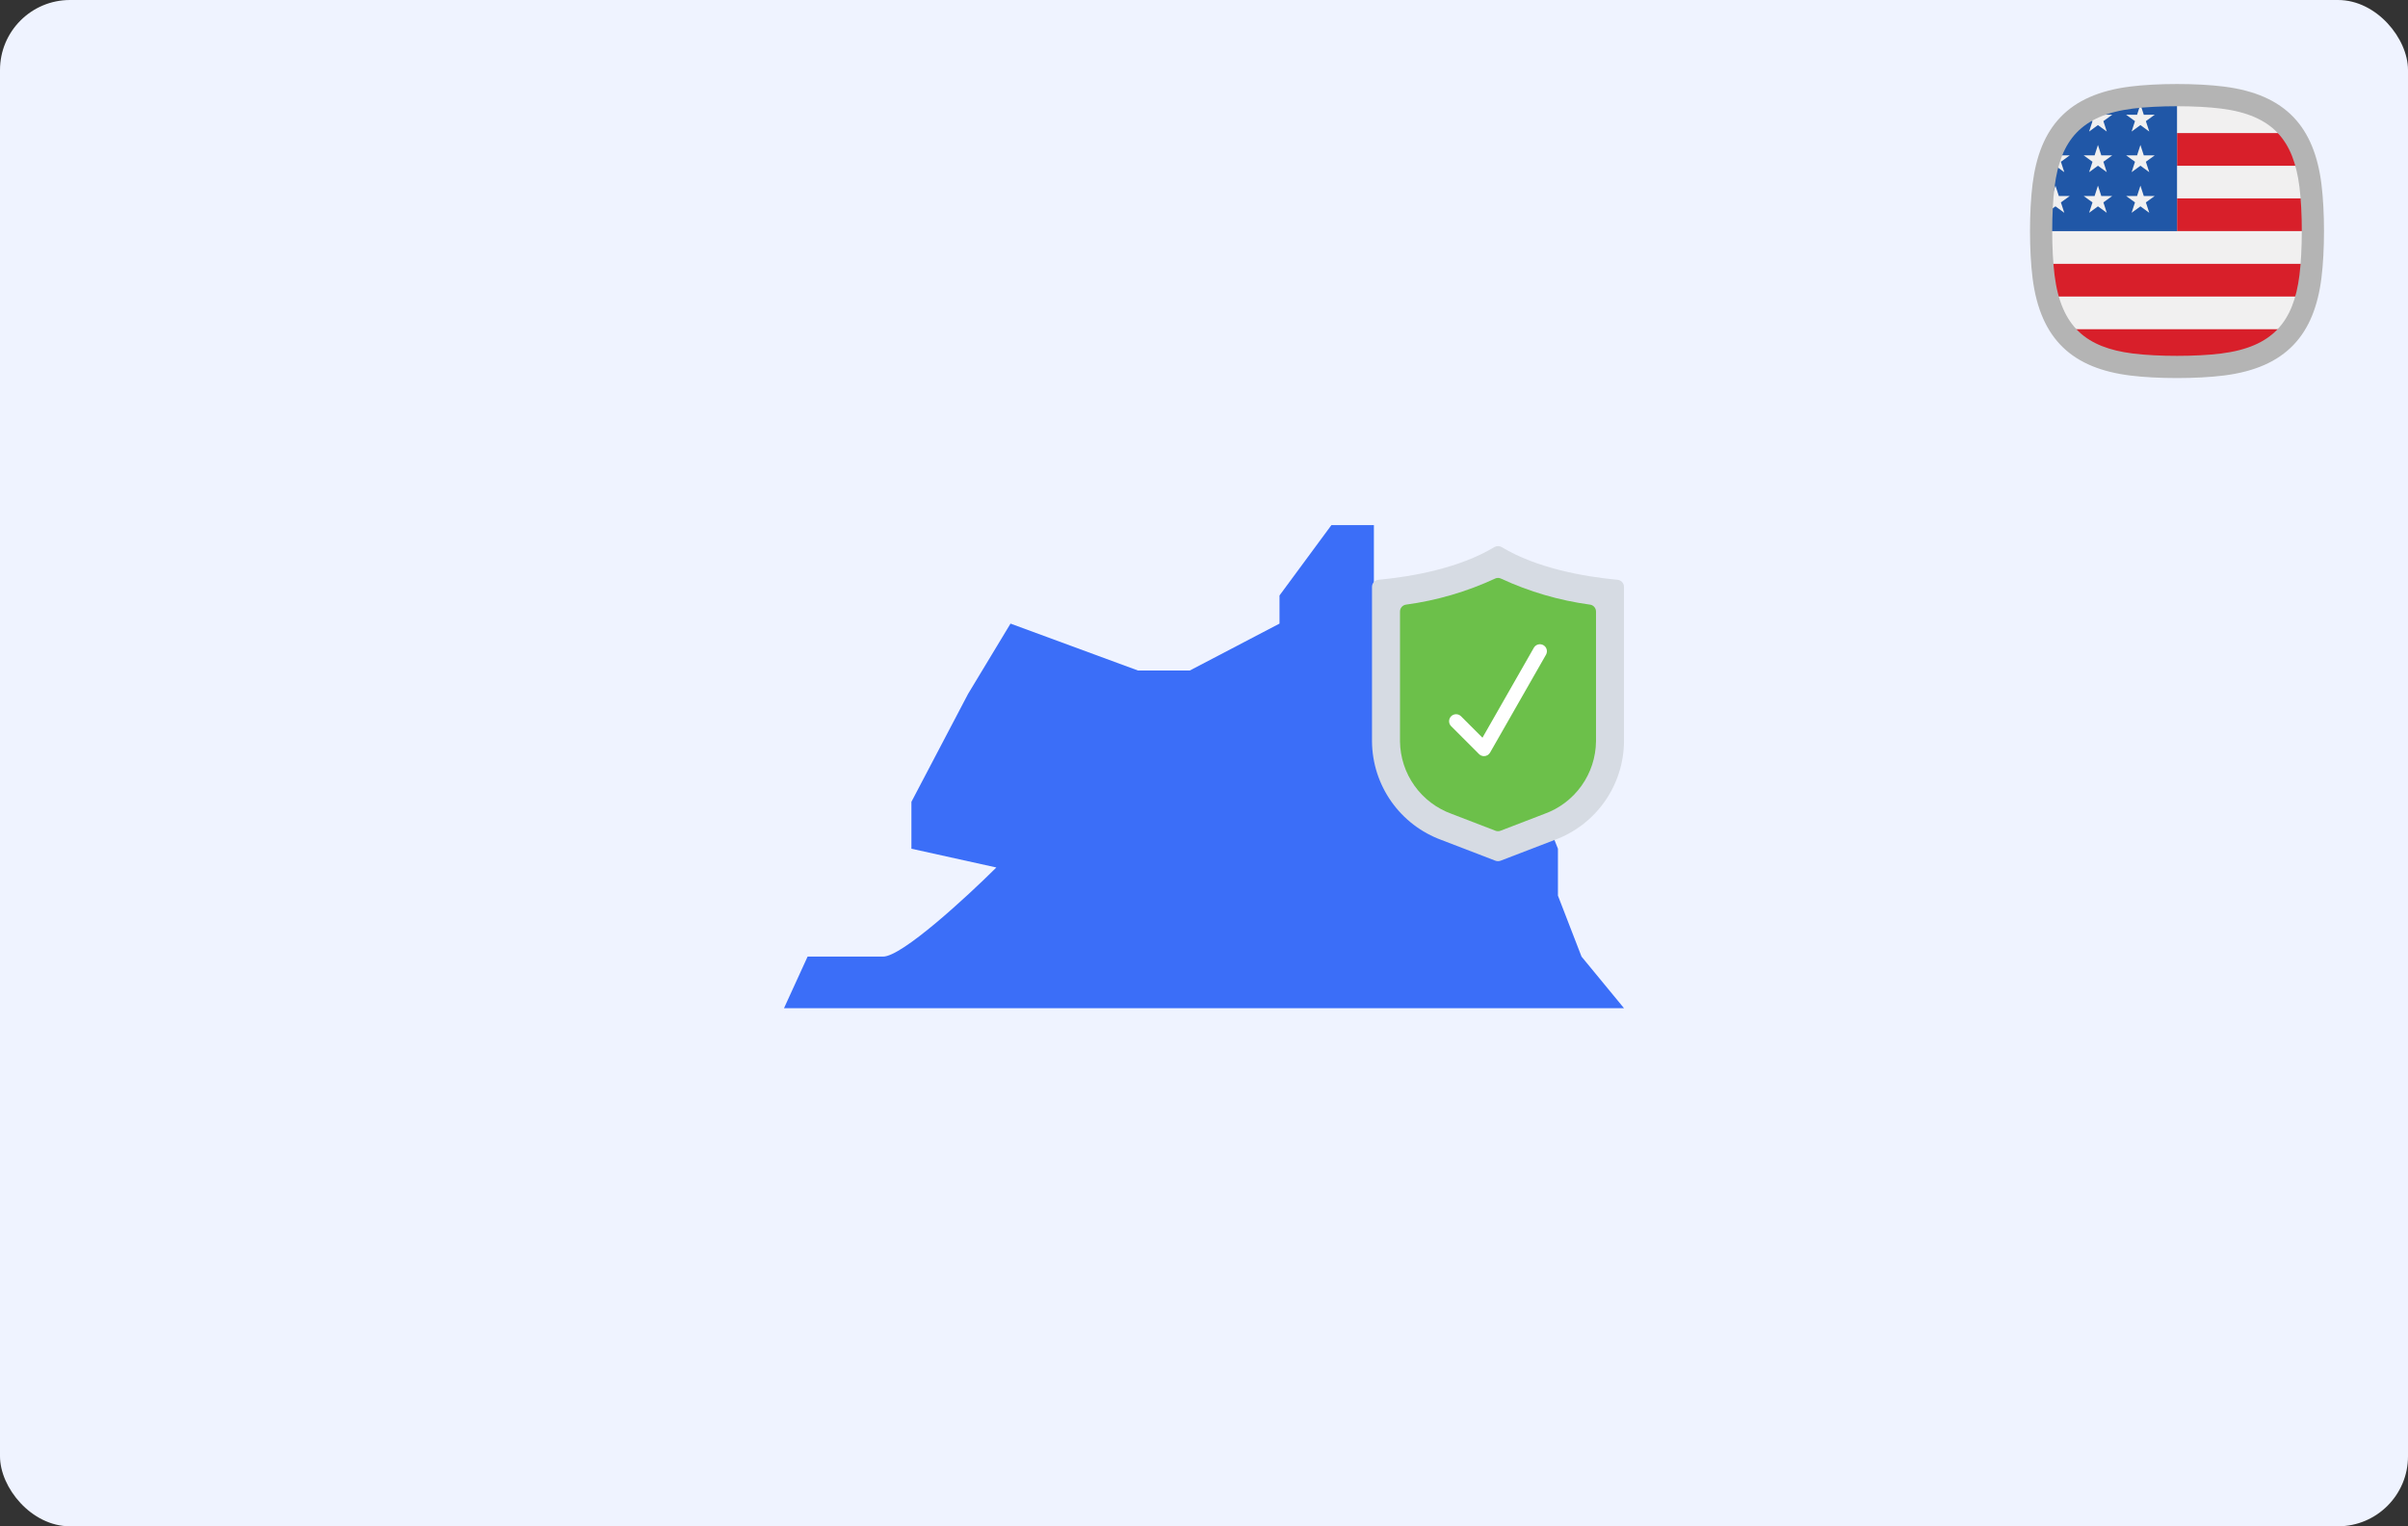
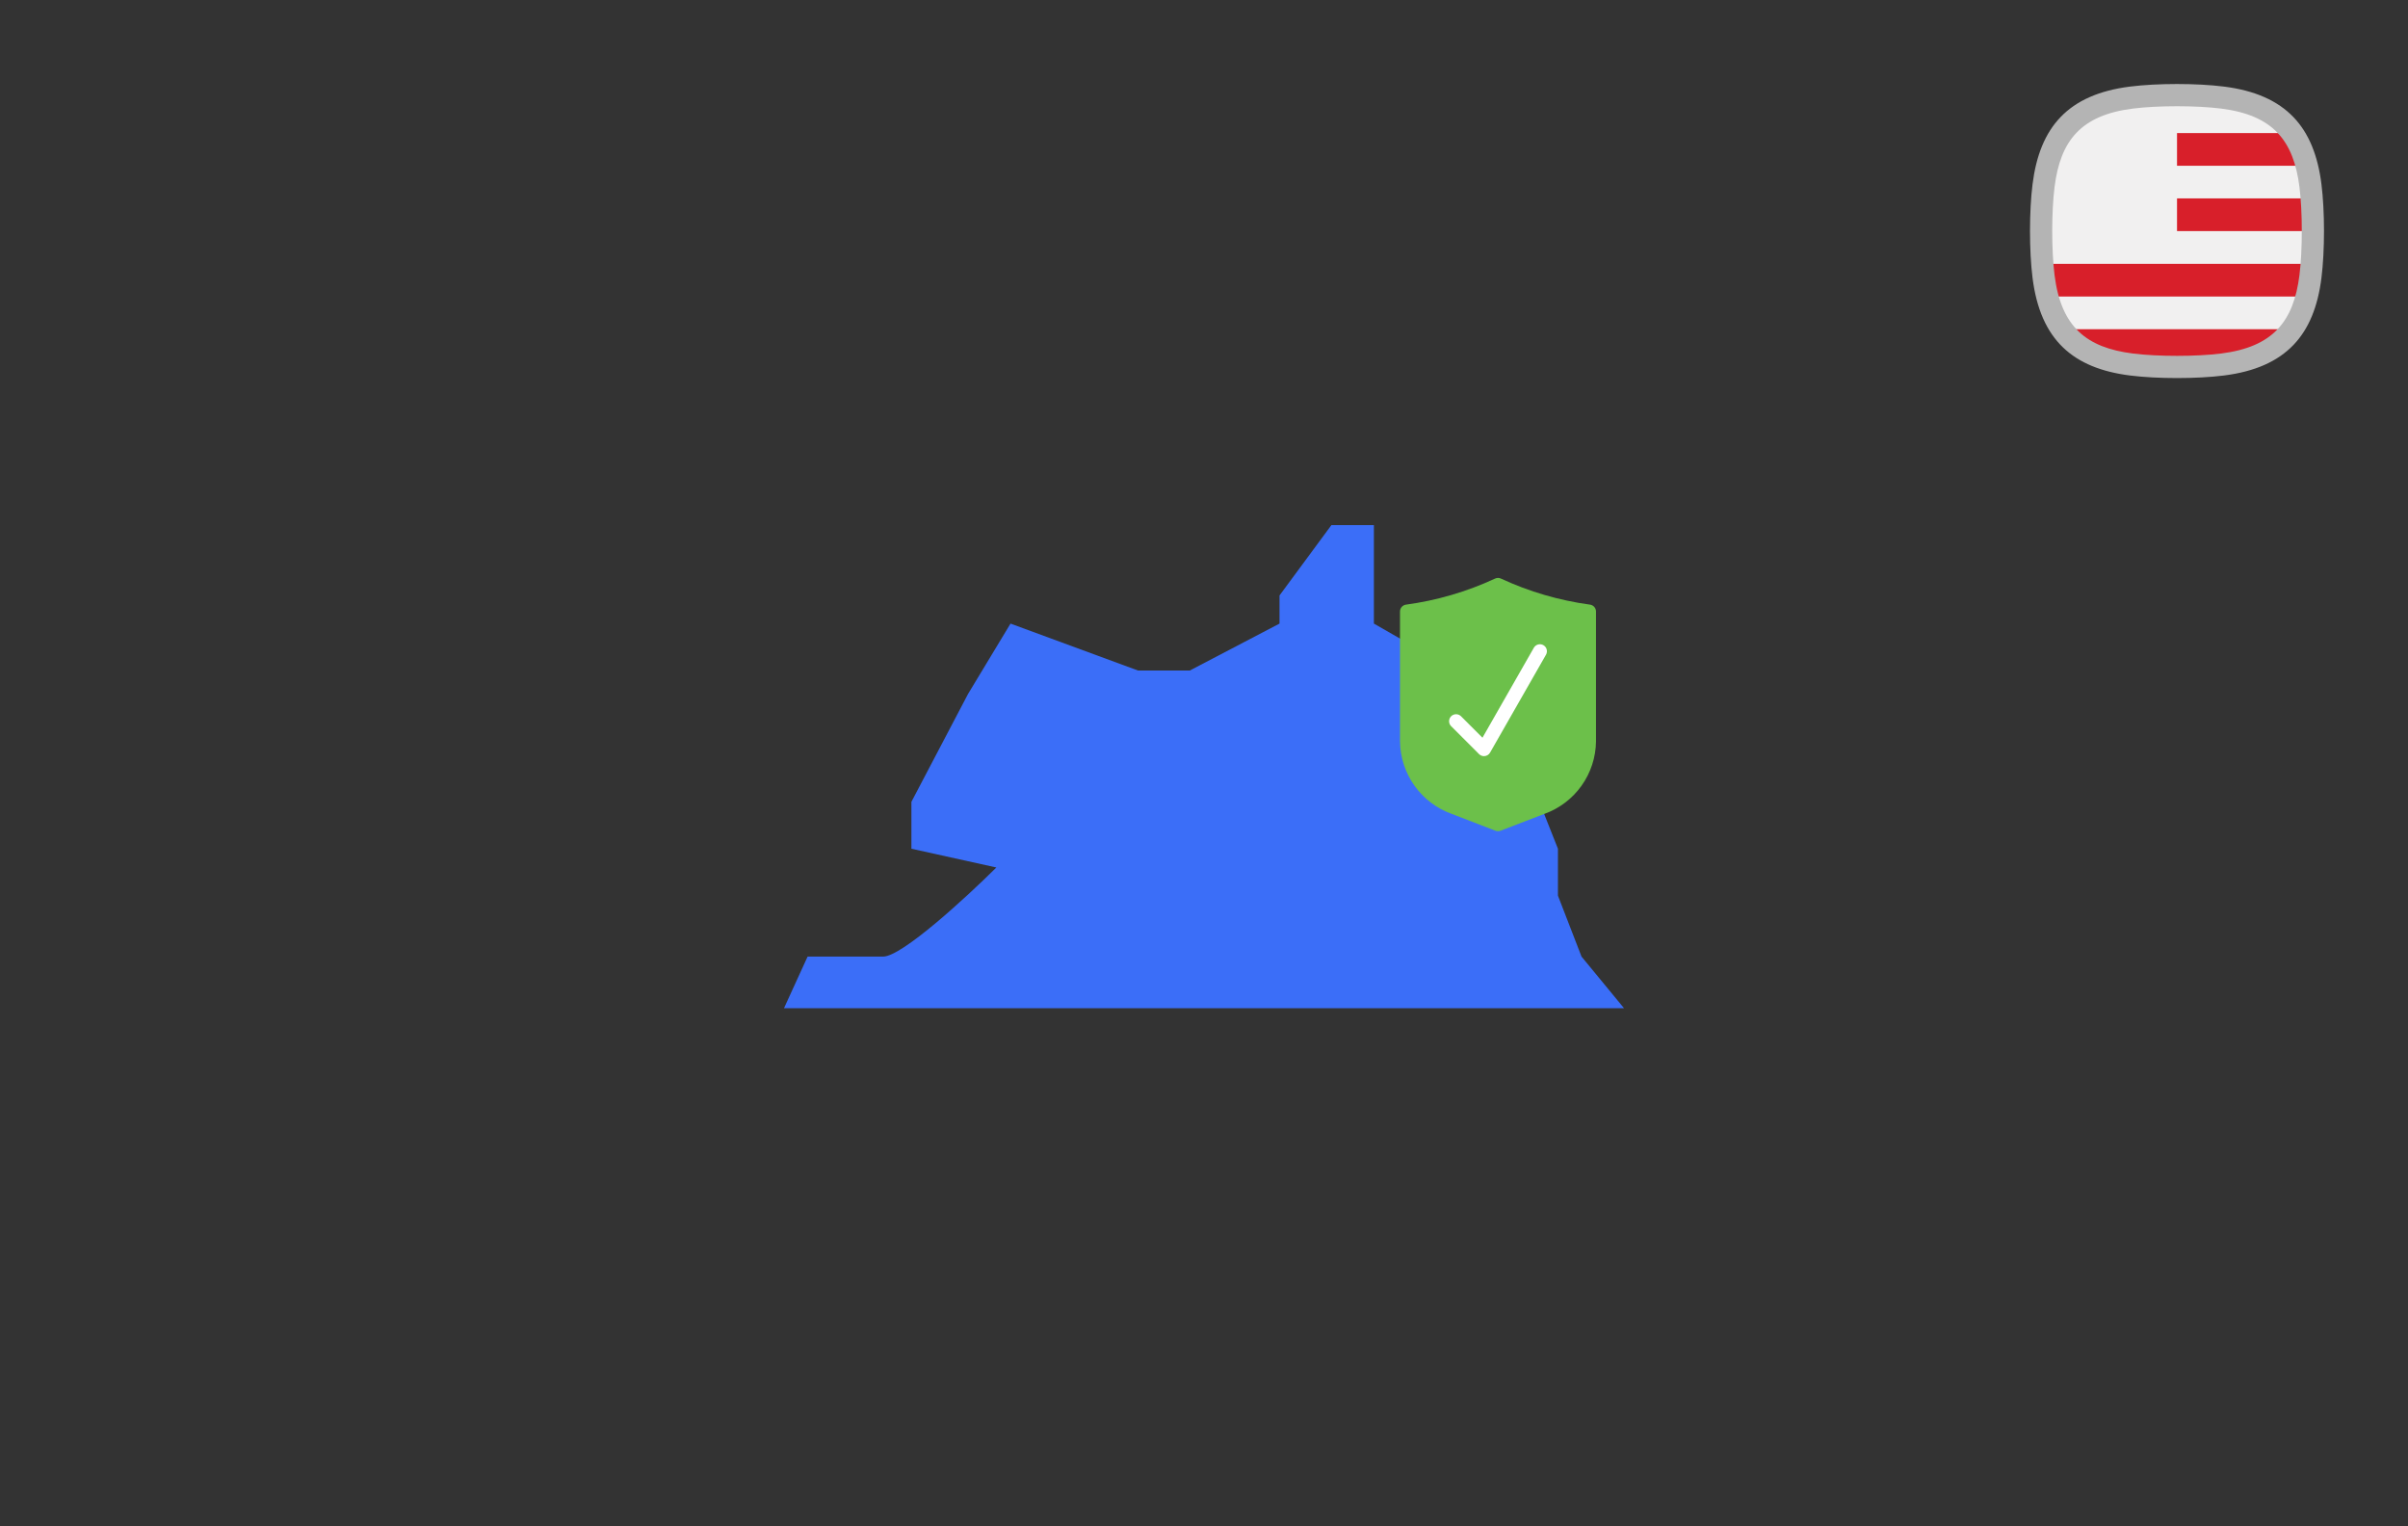
<svg xmlns="http://www.w3.org/2000/svg" width="344" height="218" viewBox="0 0 344 218" fill="none">
  <rect x="0" y="0" width="344" height="218" fill="#333333" stroke="none" />
-   <rect width="344" height="218" rx="10" fill="#EFF3FF" />
  <g clip-path="url(#clip0_3571_56)">
    <path fill-rule="evenodd" clip-rule="evenodd" d="M310.177 14.284C306.577 14.355 302.781 14.524 299.614 15.925C297.057 17.023 295.036 19.045 293.937 21.602C292.536 24.768 292.367 28.565 292.296 32.165C292.285 32.718 292.285 33.265 292.296 33.819C292.367 37.418 292.536 41.216 293.937 44.382C295.035 46.939 297.057 48.96 299.614 50.058C302.78 51.459 306.577 51.628 310.177 51.7C310.73 51.711 311.277 51.711 311.831 51.7C315.43 51.628 319.227 51.459 322.394 50.058C324.944 48.963 326.974 46.936 328.071 44.382C329.472 41.216 329.641 37.418 329.712 33.819C329.723 33.265 329.723 32.718 329.712 32.165C329.641 28.565 329.472 24.768 328.071 21.602C326.973 19.045 324.951 17.024 322.394 15.925C319.228 14.524 315.43 14.355 311.831 14.284C311.277 14.273 310.73 14.273 310.177 14.284Z" fill="#F1F0F0" />
    <path fill-rule="evenodd" clip-rule="evenodd" d="M326.475 19.003H311.003V23.672H328.795C328.6 22.966 328.361 22.28 328.07 21.621C327.66 20.667 327.122 19.788 326.475 19.003Z" fill="#D81F2A" />
    <path fill-rule="evenodd" clip-rule="evenodd" d="M329.55 37.681H292.458C292.581 39.279 292.801 40.858 293.213 42.35H328.795C329.206 40.858 329.426 39.278 329.55 37.681Z" fill="#D81F2A" />
-     <path fill-rule="evenodd" clip-rule="evenodd" d="M329.55 28.341H311.003V33.01H329.719C329.719 32.735 329.717 32.46 329.711 32.183C329.686 30.915 329.648 29.623 329.55 28.341Z" fill="#D81F2A" />
+     <path fill-rule="evenodd" clip-rule="evenodd" d="M329.55 28.341H311.003V33.01H329.719C329.719 32.735 329.717 32.46 329.711 32.183Z" fill="#D81F2A" />
    <path fill-rule="evenodd" clip-rule="evenodd" d="M326.474 47.019H295.532C296.618 48.337 298.011 49.388 299.614 50.077C302.416 51.317 305.712 51.592 308.928 51.688H313.08C316.295 51.592 319.592 51.317 322.394 50.077C323.992 49.39 325.386 48.337 326.474 47.019Z" fill="#D81F2A" />
-     <path fill-rule="evenodd" clip-rule="evenodd" d="M310.177 14.303C306.72 14.372 303.08 14.53 299.992 15.784L300.187 16.389L301.75 16.386L300.483 17.303L300.969 18.789L299.706 17.867L298.444 18.789L298.929 17.303L298.128 16.723C296.276 17.884 294.813 19.583 293.937 21.621L293.935 21.626L294.118 22.193L295.681 22.189L294.414 23.106L294.9 24.592L293.637 23.67L293.112 24.054C292.792 25.323 292.602 26.651 292.486 27.994L293.157 27.996L293.637 26.509L294.118 27.996L295.681 27.993L294.414 28.909L294.9 30.395L293.637 29.474L292.375 30.395L292.86 28.909L292.438 28.604C292.353 29.799 292.32 31.002 292.296 32.184C292.29 32.461 292.288 32.735 292.288 33.011H311.004V14.295C310.729 14.295 310.453 14.298 310.177 14.303ZM299.329 16.072L299.227 16.39L298.7 16.389C298.906 16.276 299.116 16.172 299.329 16.072ZM305.775 14.902L306.256 16.39L307.819 16.387L306.553 17.303L307.039 18.789L305.775 17.867L304.513 18.789L304.998 17.303L303.732 16.387L305.295 16.39L305.775 14.902ZM305.775 20.705L306.256 22.193L307.819 22.189L306.553 23.106L307.039 24.592L305.776 23.67L304.514 24.592L304.999 23.106L303.733 22.189L305.296 22.193L305.775 20.705ZM299.706 20.705L300.187 22.193L301.75 22.189L300.483 23.106L300.969 24.592L299.706 23.67L298.444 24.592L298.929 23.106L297.664 22.19L299.227 22.193L299.706 20.705ZM305.775 26.509L306.256 27.996L307.819 27.993L306.553 28.909L307.039 30.395L305.776 29.474L304.514 30.395L304.999 28.909L303.733 27.993L305.296 27.996L305.775 26.509ZM299.706 26.509L300.187 27.996L301.75 27.993L300.484 28.909L300.97 30.395L299.707 29.474L298.445 30.395L298.93 28.909L297.664 27.993L299.227 27.996L299.706 26.509Z" fill="#2057A7" />
    <path fill-rule="evenodd" clip-rule="evenodd" d="M304.697 15.509C297.305 16.441 294.347 20.045 293.509 26.697C293.061 30.251 293.061 35.749 293.509 39.304C294.44 46.693 298.048 49.654 304.697 50.492C308.251 50.939 313.75 50.939 317.304 50.492C324.692 49.561 327.654 45.951 328.492 39.304C328.939 35.749 328.939 30.251 328.492 26.697C327.654 20.048 324.693 16.44 317.304 15.509C313.75 15.061 308.251 15.061 304.697 15.509ZM304.3 12.365C308.159 11.878 313.841 11.878 317.701 12.365C326.609 13.487 330.616 18.21 331.635 26.299C332.121 30.159 332.121 35.84 331.635 39.7C330.616 47.788 326.608 52.512 317.701 53.634C313.841 54.12 308.159 54.12 304.3 53.634C296.21 52.616 291.488 48.61 290.365 39.701C289.878 35.841 289.878 30.159 290.365 26.299C291.385 18.204 295.384 13.489 304.3 12.365Z" fill="#B4B4B4" />
  </g>
  <path d="M232 144H112L115.371 136.631H126.157C128.854 136.631 138.067 128.146 142.337 123.903L130.202 121.223V114.524L138.292 99.117L144.36 89.068L162.562 95.767H169.978L182.787 89.068V85.049L190.202 75H196.27V89.068L213.798 99.117L222.562 121.223V127.922L225.933 136.631L232 144Z" fill="#3B6EF8" />
-   <path d="M196.936 82.811C196.683 82.831 196.447 82.945 196.274 83.13C196.101 83.315 196.003 83.558 196 83.811V105.9C196.025 108.979 196.989 111.977 198.765 114.493C200.54 117.009 203.041 118.923 205.934 119.978L213.623 122.932C213.866 123.025 214.134 123.025 214.377 122.932L222.066 119.978C224.959 118.923 227.46 117.009 229.235 114.493C231.011 111.977 231.975 108.979 232 105.9V83.811C231.997 83.558 231.899 83.315 231.726 83.13C231.553 82.945 231.317 82.831 231.064 82.811C226.283 82.358 219.581 81.18 214.534 78.149C214.373 78.052 214.188 78 214 78C213.812 78 213.627 78.052 213.466 78.149C208.42 81.18 201.717 82.358 196.936 82.811Z" fill="#D6DBE3" />
  <path d="M207.37 116.242C205.235 115.473 203.385 114.071 202.068 112.223C200.75 110.375 200.029 108.169 200 105.9V87.346C199.999 87.107 200.084 86.875 200.24 86.694C200.396 86.513 200.613 86.395 200.849 86.361C205.25 85.767 209.537 84.514 213.566 82.645C213.701 82.578 213.85 82.543 214.001 82.543C214.151 82.543 214.3 82.578 214.435 82.645C218.463 84.514 222.751 85.767 227.152 86.36C227.388 86.394 227.604 86.513 227.76 86.694C227.916 86.876 228.001 87.107 228 87.346V105.9C227.971 108.169 227.251 110.376 225.934 112.224C224.617 114.073 222.767 115.475 220.631 116.244L214.359 118.655C214.128 118.743 213.872 118.743 213.641 118.655L207.37 116.242Z" fill="#6CC04A" />
  <path d="M212 108C211.735 108 211.48 107.895 211.293 107.707L207.293 103.707C207.111 103.518 207.01 103.266 207.012 103.004C207.015 102.741 207.12 102.491 207.305 102.305C207.491 102.12 207.741 102.015 208.004 102.012C208.266 102.01 208.518 102.111 208.707 102.293L211.781 105.367L219.132 92.5C219.267 92.276 219.484 92.115 219.736 92.049C219.989 91.983 220.258 92.019 220.484 92.148C220.711 92.278 220.878 92.491 220.95 92.742C221.021 92.993 220.992 93.262 220.868 93.492L212.868 107.492C212.781 107.646 212.655 107.774 212.502 107.863C212.35 107.952 212.177 108 212 108Z" fill="white" />
  <defs>
    <clipPath id="clip0_3571_56">
      <rect width="42" height="42" fill="white" transform="translate(290 12)" />
    </clipPath>
  </defs>
</svg>